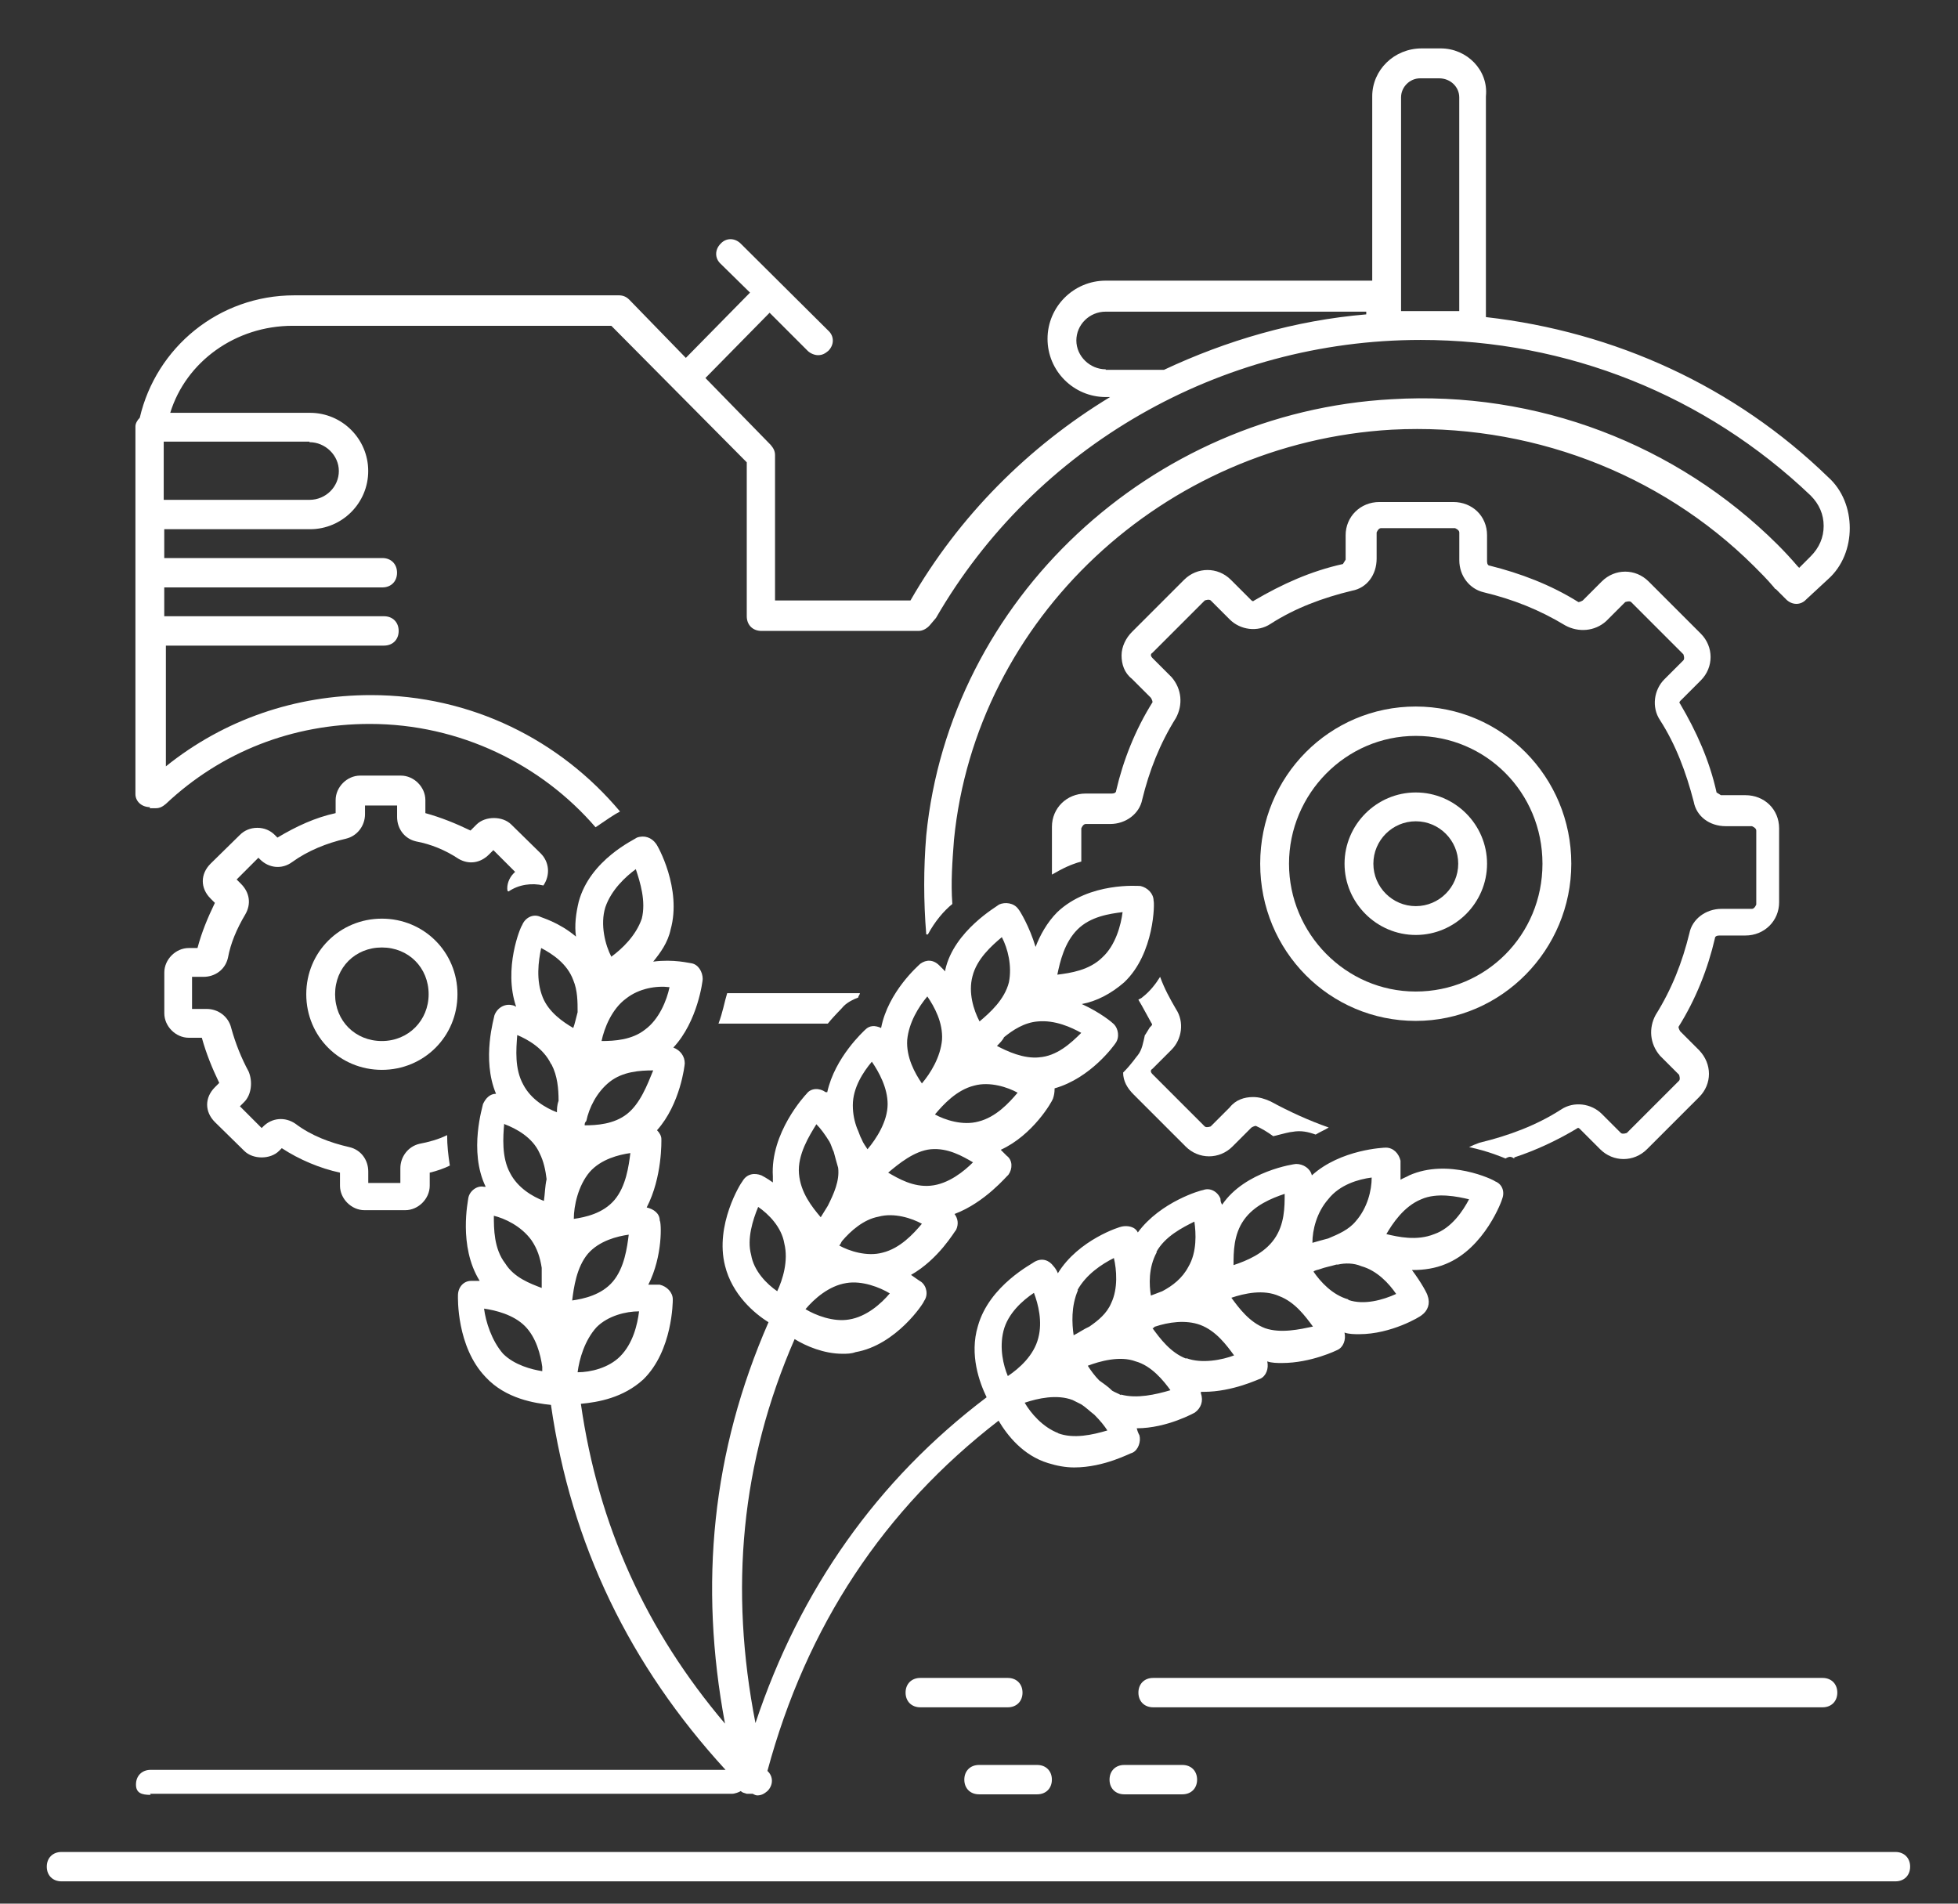
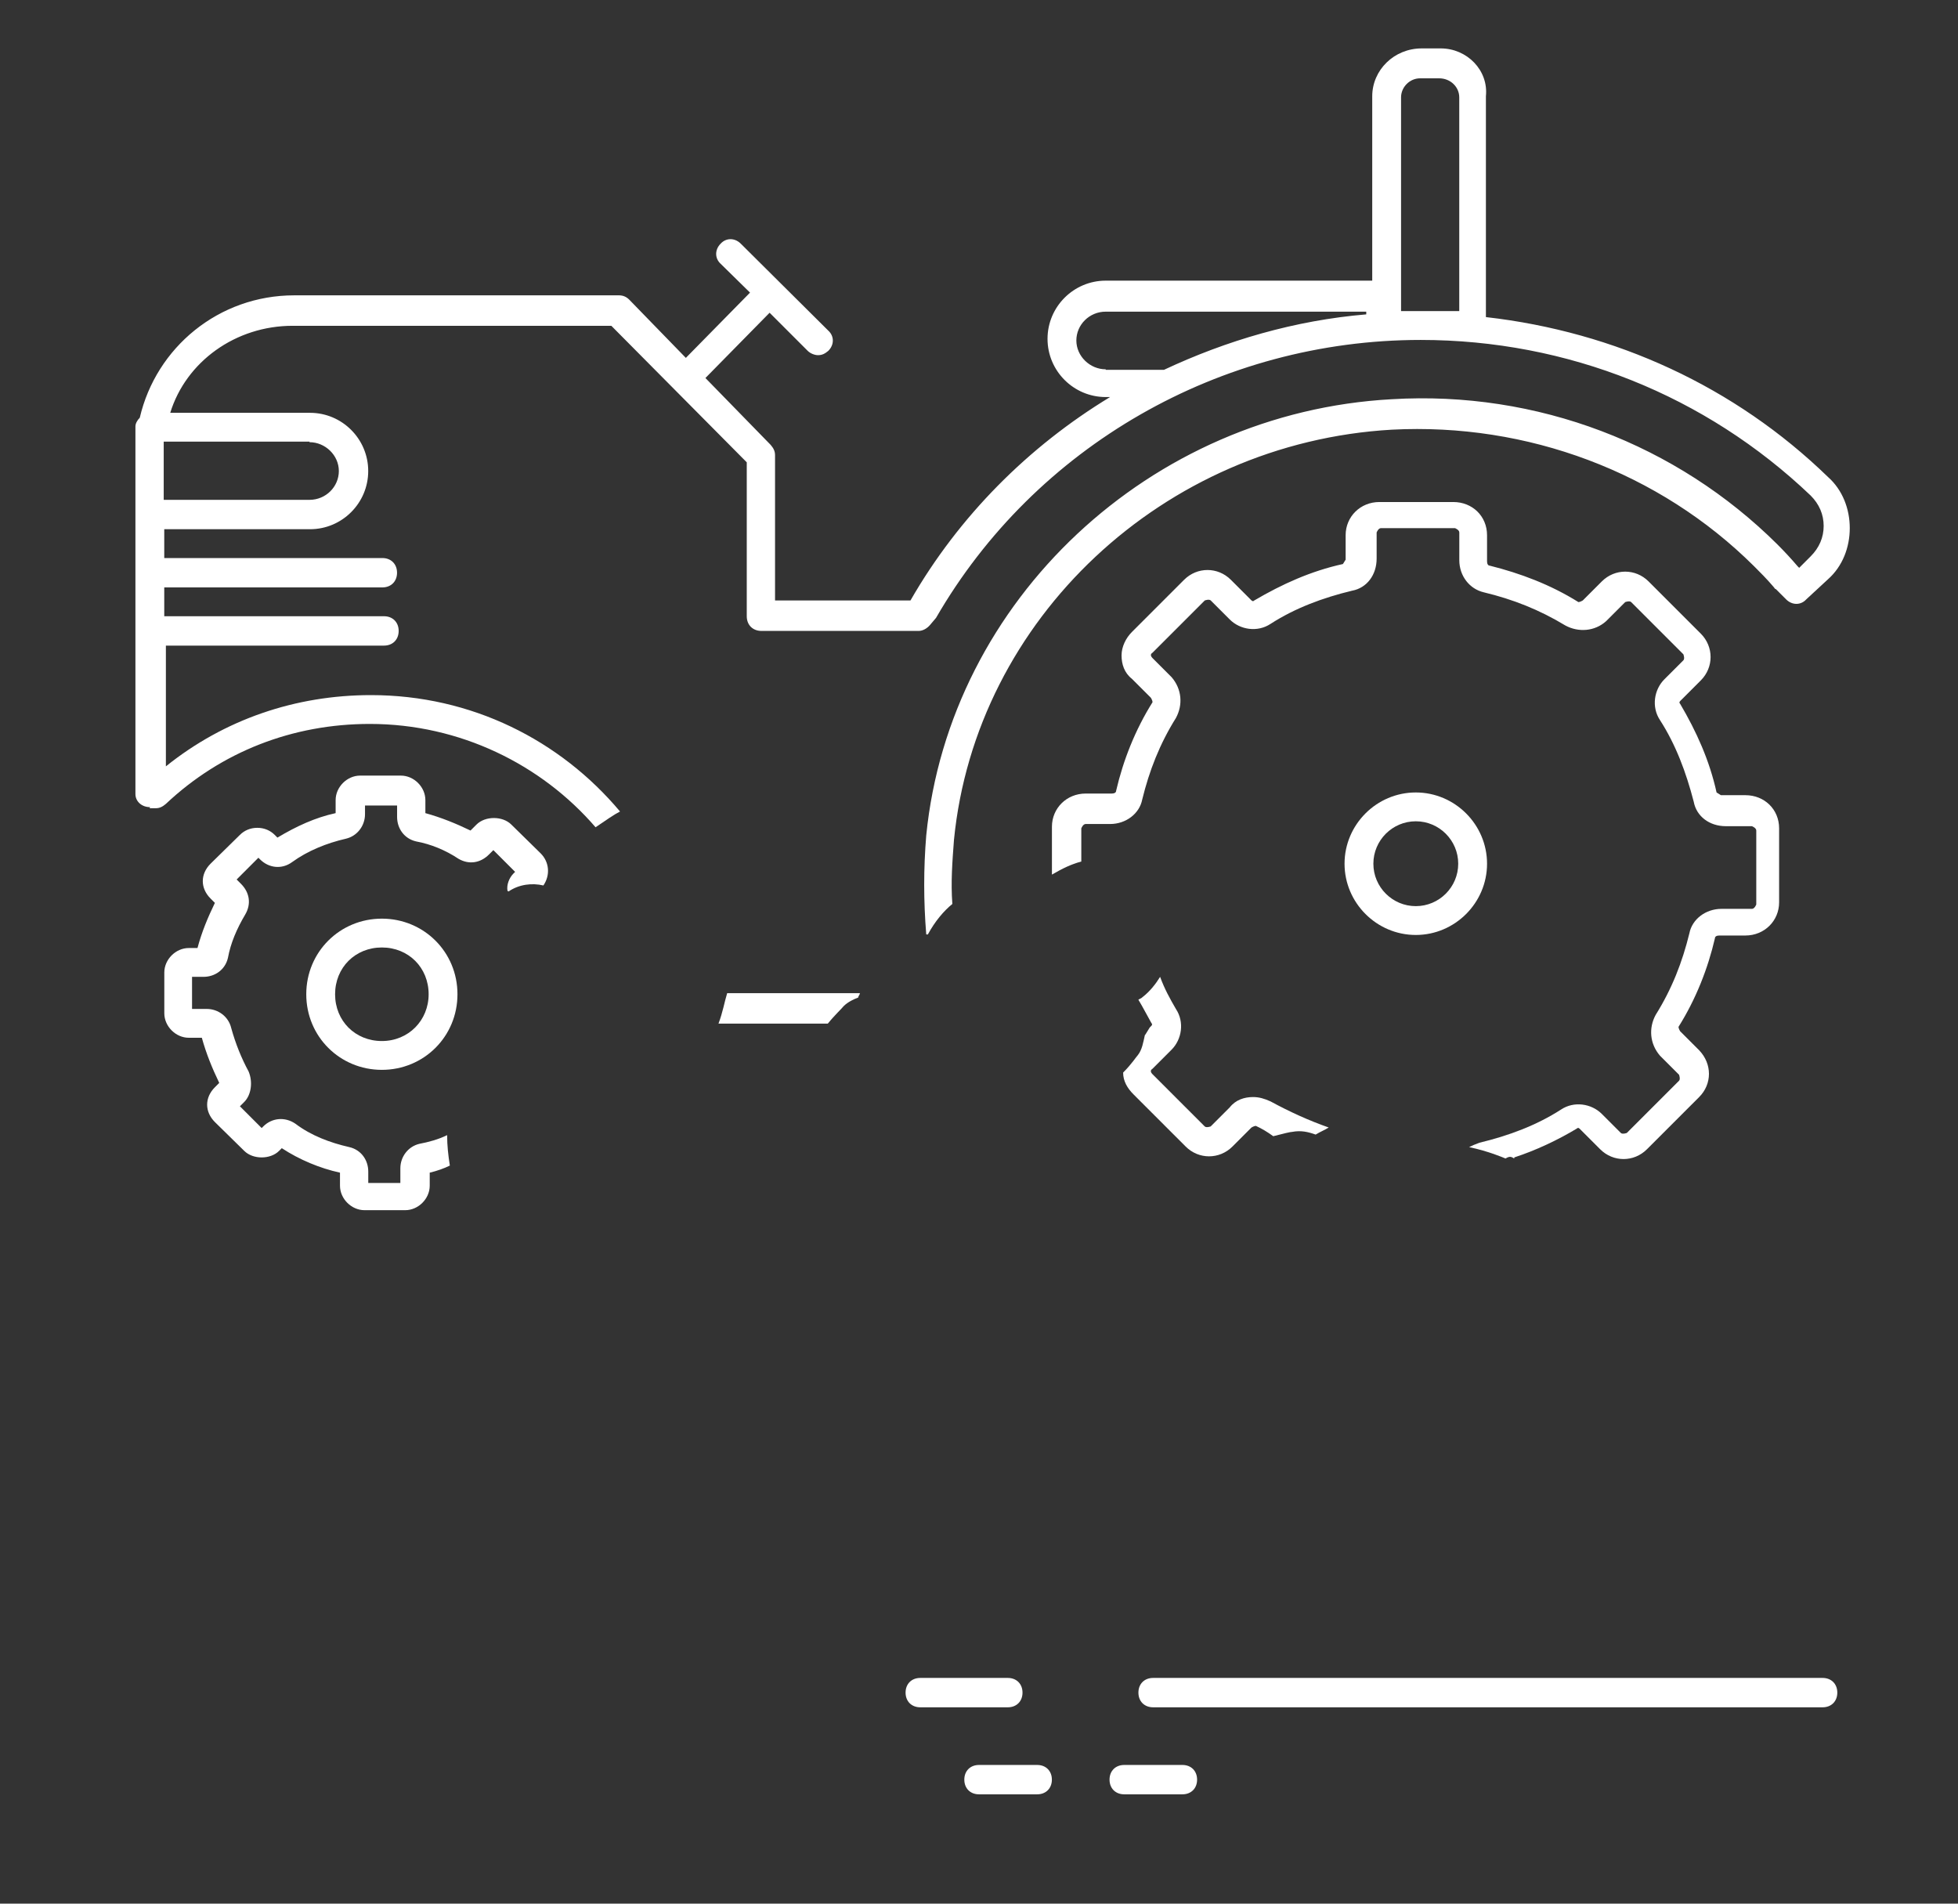
<svg xmlns="http://www.w3.org/2000/svg" width="36" height="35" viewBox="0 0 36 35" fill="none">
  <rect x="0" y="0" width="36" height="35" fill="#333333" stroke="none" />
  <path d="M9.351 16.39C9.541 16.26 9.781 16.23 9.991 16.28C10.12 16.09 10.101 15.85 9.941 15.69L9.401 15.16C9.241 15 8.921 15 8.761 15.16L8.651 15.27C8.381 15.14 8.111 15.03 7.821 14.95V14.71C7.821 14.47 7.611 14.26 7.371 14.26H6.621C6.381 14.26 6.171 14.47 6.171 14.71V14.95C5.801 15.03 5.451 15.19 5.101 15.4L5.051 15.35C4.971 15.27 4.861 15.22 4.731 15.22C4.601 15.22 4.491 15.27 4.411 15.35L3.871 15.88C3.681 16.07 3.681 16.33 3.871 16.52L3.951 16.6C3.821 16.87 3.711 17.13 3.631 17.43H3.471C3.231 17.43 3.021 17.64 3.021 17.88V18.63C3.021 18.87 3.231 19.08 3.471 19.08H3.711C3.791 19.37 3.901 19.64 4.031 19.91L3.951 19.99C3.761 20.18 3.761 20.44 3.951 20.63L4.491 21.16C4.651 21.32 4.971 21.32 5.131 21.16L5.181 21.11C5.501 21.32 5.881 21.48 6.251 21.56V21.8C6.251 22.04 6.461 22.25 6.701 22.25H7.451C7.691 22.25 7.901 22.04 7.901 21.8V21.56C8.031 21.53 8.171 21.48 8.271 21.43C8.241 21.24 8.221 21.06 8.221 20.87C8.061 20.95 7.871 21 7.711 21.03C7.501 21.08 7.361 21.27 7.361 21.48V21.75H6.771V21.54C6.771 21.33 6.641 21.14 6.421 21.09C6.071 21.01 5.721 20.88 5.431 20.66C5.241 20.53 5.001 20.55 4.841 20.71L4.811 20.74L4.411 20.34L4.491 20.26C4.621 20.13 4.651 19.89 4.571 19.7C4.441 19.46 4.331 19.19 4.251 18.9C4.201 18.69 4.011 18.55 3.801 18.55H3.531V17.96H3.741C3.951 17.96 4.141 17.83 4.191 17.61C4.241 17.34 4.351 17.08 4.511 16.81C4.621 16.62 4.591 16.41 4.431 16.25L4.351 16.17L4.751 15.77L4.781 15.8C4.941 15.96 5.181 15.99 5.371 15.85C5.661 15.64 6.011 15.5 6.361 15.42C6.571 15.37 6.711 15.18 6.711 14.97V14.81H7.301V15.02C7.301 15.23 7.431 15.42 7.651 15.47C7.921 15.52 8.191 15.63 8.431 15.79C8.621 15.9 8.831 15.87 8.991 15.71L9.071 15.63L9.471 16.03L9.441 16.06C9.361 16.14 9.311 16.27 9.331 16.38L9.351 16.39Z" fill="white" />
  <path d="M25.251 15.88C25.251 15.45 25.601 15.1 26.031 15.1C26.461 15.1 26.811 15.45 26.811 15.88C26.811 16.31 26.461 16.66 26.031 16.66C25.601 16.66 25.251 16.31 25.251 15.88ZM27.341 15.88C27.341 15.16 26.751 14.57 26.031 14.57C25.311 14.57 24.721 15.16 24.721 15.88C24.721 16.6 25.311 17.19 26.031 17.19C26.751 17.19 27.341 16.6 27.341 15.88Z" fill="white" />
  <path d="M7.881 18.28C7.881 18.76 7.511 19.14 7.021 19.14C6.531 19.14 6.161 18.77 6.161 18.28C6.161 17.79 6.531 17.42 7.021 17.42C7.511 17.42 7.881 17.79 7.881 18.28ZM5.631 18.28C5.631 19.06 6.251 19.67 7.021 19.67C7.791 19.67 8.411 19.06 8.411 18.28C8.411 17.5 7.791 16.89 7.021 16.89C6.251 16.89 5.631 17.5 5.631 18.28Z" fill="white" />
-   <path d="M23.7 15.88C23.7 14.6 24.74 13.53 26.03 13.53C27.32 13.53 28.36 14.57 28.36 15.88C28.36 17.19 27.32 18.23 26.03 18.23C24.74 18.23 23.7 17.16 23.7 15.88ZM28.89 15.88C28.89 14.28 27.61 12.99 26.03 12.99C24.45 12.99 23.17 14.27 23.17 15.88C23.17 17.49 24.45 18.77 26.03 18.77C27.61 18.77 28.89 17.46 28.89 15.88Z" fill="white" />
-   <path d="M35.12 34.32C35.12 34.16 35.01 34.05 34.85 34.05H1.13C0.97 34.05 0.86 34.16 0.86 34.32C0.86 34.48 0.97 34.59 1.13 34.59H34.85C35.01 34.59 35.12 34.48 35.12 34.32Z" fill="white" />
-   <path d="M9.25 24.89C9.04 24.65 8.93 24.3 8.9 24.06C9.11 24.09 9.44 24.17 9.65 24.38C9.86 24.59 9.94 24.91 9.97 25.13V25.21C9.78 25.18 9.46 25.1 9.25 24.89V24.89ZM9.95 17.43C10.16 17.54 10.43 17.72 10.54 18.02C10.62 18.21 10.62 18.42 10.62 18.61C10.59 18.72 10.57 18.82 10.54 18.9C10.35 18.79 10.09 18.61 9.98 18.34C9.85 18.02 9.9 17.67 9.95 17.43V17.43ZM11.13 16.68C11.24 16.36 11.5 16.12 11.69 15.98C11.77 16.22 11.88 16.57 11.8 16.89C11.69 17.21 11.43 17.45 11.24 17.59C11.13 17.38 11.03 17 11.13 16.68ZM12.31 18.15C12.26 18.39 12.12 18.74 11.86 18.93C11.62 19.12 11.3 19.14 11.06 19.14C11.11 18.9 11.25 18.55 11.51 18.36C11.75 18.17 12.07 18.12 12.31 18.15ZM11.4 24.94C11.19 25.15 10.86 25.23 10.62 25.23C10.65 24.99 10.75 24.64 10.97 24.4C11.18 24.19 11.51 24.11 11.75 24.11C11.72 24.35 11.64 24.7 11.4 24.94ZM9.07 22.35C9.28 22.4 9.58 22.54 9.77 22.8C9.88 22.96 9.93 23.12 9.96 23.31V23.68C9.75 23.6 9.45 23.49 9.29 23.23C9.08 22.96 9.08 22.59 9.08 22.35H9.07ZM9.28 20.67C9.49 20.75 9.79 20.91 9.92 21.2C10 21.36 10.03 21.52 10.05 21.68C10.02 21.81 10.02 21.95 10 22.08C9.79 22 9.52 21.84 9.38 21.57C9.22 21.28 9.25 20.9 9.27 20.66L9.28 20.67ZM10.14 19.57C10.25 19.78 10.27 20.02 10.27 20.24C10.24 20.32 10.24 20.4 10.24 20.45C10.03 20.37 9.76 20.21 9.62 19.94C9.46 19.65 9.49 19.3 9.51 19.03C9.7 19.11 9.99 19.27 10.13 19.56L10.14 19.57ZM11.53 20.48C11.29 20.67 10.97 20.69 10.75 20.69C10.75 20.66 10.75 20.64 10.78 20.61C10.83 20.37 10.97 20.08 11.21 19.89C11.45 19.7 11.77 19.68 12.01 19.68C11.9 19.95 11.77 20.29 11.53 20.48ZM11.56 22.7C11.53 22.94 11.48 23.31 11.27 23.56C11.06 23.81 10.73 23.88 10.52 23.91C10.55 23.67 10.6 23.3 10.81 23.05C11.02 22.81 11.35 22.73 11.56 22.7ZM10.84 21.55C11.05 21.31 11.38 21.23 11.59 21.2C11.56 21.44 11.51 21.81 11.3 22.06C11.09 22.31 10.76 22.38 10.55 22.41C10.55 22.17 10.63 21.8 10.84 21.55ZM13.94 22.19C14.13 22.32 14.37 22.56 14.42 22.86C14.5 23.18 14.39 23.53 14.29 23.74C14.1 23.61 13.86 23.37 13.81 23.07C13.73 22.78 13.84 22.43 13.94 22.19ZM15.01 20.67C15.09 20.75 15.17 20.86 15.25 20.99C15.28 21.04 15.3 21.12 15.33 21.18C15.36 21.29 15.38 21.37 15.41 21.47C15.44 21.71 15.33 21.95 15.22 22.17C15.17 22.25 15.14 22.3 15.09 22.38C14.93 22.19 14.72 21.93 14.69 21.58C14.66 21.23 14.88 20.88 15.01 20.67V20.67ZM16.03 19.52C16.16 19.71 16.32 20 16.32 20.3C16.32 20.62 16.11 20.94 15.95 21.13C15.92 21.08 15.87 21.02 15.84 20.94C15.81 20.89 15.79 20.81 15.76 20.75C15.71 20.62 15.68 20.48 15.68 20.32C15.68 20 15.87 19.71 16.03 19.52V19.52ZM17.05 18.32C17.18 18.51 17.34 18.8 17.32 19.12C17.29 19.44 17.11 19.73 16.95 19.92C16.82 19.73 16.66 19.44 16.68 19.12C16.71 18.8 16.89 18.51 17.05 18.32ZM17.88 17.95C17.96 17.63 18.23 17.39 18.42 17.23C18.53 17.44 18.61 17.76 18.55 18.06C18.47 18.38 18.2 18.62 18.01 18.78C17.9 18.57 17.8 18.25 17.88 17.95ZM19.81 17.09C20.05 16.85 20.4 16.8 20.64 16.77C20.61 17.01 20.51 17.38 20.27 17.6C20.03 17.84 19.68 17.89 19.44 17.92C19.49 17.68 19.57 17.33 19.81 17.09ZM19.11 19.44C18.82 19.47 18.52 19.33 18.33 19.23C18.38 19.18 18.44 19.12 18.46 19.07C18.62 18.94 18.83 18.8 19.08 18.78C19.4 18.75 19.7 18.89 19.88 18.99C19.69 19.18 19.43 19.42 19.1 19.44H19.11ZM17.99 20.62C17.7 20.7 17.37 20.59 17.19 20.49C17.35 20.3 17.59 20.04 17.91 19.96C18.2 19.88 18.53 19.99 18.71 20.09C18.55 20.28 18.31 20.54 17.99 20.62ZM17.11 21.8C16.79 21.83 16.52 21.67 16.33 21.56C16.52 21.4 16.81 21.16 17.11 21.13C17.43 21.1 17.7 21.26 17.89 21.37C17.73 21.53 17.44 21.77 17.11 21.8ZM16.23 23.03C15.94 23.11 15.61 23 15.43 22.9C15.46 22.87 15.46 22.85 15.48 22.82C15.64 22.63 15.88 22.42 16.15 22.37C16.44 22.29 16.77 22.4 16.95 22.5C16.79 22.69 16.55 22.95 16.23 23.03ZM15.61 24.26C15.32 24.31 14.99 24.18 14.81 24.07C14.97 23.88 15.24 23.64 15.56 23.59C15.85 23.54 16.18 23.67 16.36 23.78C16.2 23.97 15.93 24.21 15.61 24.26ZM18.45 24.47C18.53 24.15 18.8 23.91 19.01 23.77C19.09 23.98 19.17 24.3 19.09 24.6C19.01 24.92 18.74 25.16 18.53 25.3C18.45 25.11 18.37 24.79 18.45 24.47ZM19.81 23.72C19.97 23.43 20.26 23.24 20.48 23.13C20.53 23.34 20.56 23.69 20.43 23.96C20.35 24.15 20.19 24.28 20.03 24.39C19.92 24.44 19.84 24.5 19.74 24.55C19.71 24.34 19.69 24.02 19.82 23.72H19.81ZM21.26 23.02C21.42 22.73 21.74 22.57 21.96 22.46C21.99 22.67 22.01 23.02 21.85 23.29C21.74 23.5 21.56 23.64 21.37 23.74C21.29 23.77 21.24 23.79 21.16 23.82C21.13 23.63 21.11 23.31 21.27 23.02H21.26ZM22.87 22.43C23.06 22.16 23.38 22.03 23.62 21.95C23.62 22.19 23.62 22.51 23.43 22.78C23.24 23.05 22.92 23.18 22.68 23.26C22.68 23.02 22.68 22.7 22.87 22.43ZM25.22 21.65C25.22 21.89 25.14 22.21 24.93 22.45C24.8 22.61 24.61 22.69 24.42 22.77C24.31 22.8 24.23 22.82 24.13 22.85C24.13 22.61 24.21 22.29 24.42 22.05C24.63 21.78 24.98 21.68 25.22 21.65ZM26.13 22.05C26.42 21.92 26.8 22 27.01 22.05C26.9 22.26 26.69 22.58 26.37 22.69C26.05 22.82 25.7 22.74 25.49 22.69C25.6 22.5 25.81 22.18 26.13 22.05ZM24.79 23.89C24.5 23.81 24.28 23.57 24.15 23.38C24.18 23.35 24.23 23.35 24.28 23.33C24.36 23.3 24.47 23.28 24.57 23.25H24.6C24.73 23.22 24.89 23.22 25.03 23.28C25.32 23.36 25.54 23.6 25.67 23.79C25.43 23.9 25.08 24 24.79 23.9V23.89ZM23.26 24.42C22.97 24.31 22.78 24.05 22.64 23.86C22.88 23.78 23.23 23.7 23.52 23.83C23.81 23.94 24 24.2 24.14 24.39C23.9 24.44 23.55 24.52 23.26 24.42ZM21.81 24.98C21.52 24.87 21.33 24.61 21.19 24.42C21.22 24.42 21.22 24.39 21.24 24.39C21.48 24.31 21.8 24.26 22.07 24.36C22.36 24.47 22.55 24.73 22.69 24.92C22.48 25 22.1 25.08 21.81 24.97V24.98ZM20.61 25.65C20.56 25.62 20.5 25.6 20.45 25.57C20.37 25.49 20.29 25.44 20.21 25.38C20.13 25.3 20.05 25.19 20 25.11C20.21 25.03 20.59 24.92 20.88 25.03C21.17 25.11 21.39 25.38 21.52 25.56C21.25 25.64 20.9 25.72 20.61 25.64V25.65ZM19.46 26.35C19.17 26.24 18.95 25.98 18.84 25.79C19.08 25.71 19.43 25.63 19.72 25.74L19.88 25.82C19.96 25.87 20.04 25.95 20.12 26.01C20.23 26.12 20.31 26.22 20.36 26.3C20.09 26.38 19.74 26.46 19.45 26.35H19.46ZM2.76 32.98H13.46C13.51 32.98 13.59 32.95 13.62 32.93C13.65 32.96 13.67 32.96 13.73 32.98H13.84C13.84 32.98 13.89 33.01 13.92 33.01C14 33.01 14.05 32.98 14.11 32.93C14.22 32.82 14.22 32.66 14.11 32.56C14.83 29.89 16.25 27.75 18.36 26.12C18.52 26.39 18.81 26.76 19.27 26.9C19.43 26.95 19.59 26.98 19.75 26.98C20.31 26.98 20.79 26.71 20.82 26.71C20.93 26.66 20.98 26.5 20.95 26.39C20.95 26.39 20.92 26.34 20.9 26.26C21.46 26.26 21.97 25.97 21.97 25.97C22.08 25.89 22.13 25.76 22.08 25.62V25.59H22.13C22.67 25.59 23.15 25.35 23.17 25.35C23.28 25.3 23.33 25.16 23.3 25.03C23.38 25.06 23.49 25.06 23.57 25.06C24.11 25.06 24.59 24.82 24.59 24.82C24.7 24.77 24.75 24.63 24.72 24.5C24.8 24.53 24.91 24.53 24.99 24.53C25.58 24.53 26.11 24.21 26.14 24.18C26.25 24.1 26.3 23.97 26.25 23.83C26.25 23.8 26.14 23.59 25.96 23.35H25.99C26.18 23.35 26.39 23.32 26.58 23.24C27.3 22.95 27.62 22.06 27.62 22.04C27.67 21.91 27.62 21.77 27.49 21.72C27.46 21.69 26.63 21.29 25.91 21.61C25.86 21.64 25.8 21.66 25.75 21.69V21.34C25.72 21.21 25.62 21.1 25.48 21.1C25.45 21.1 24.65 21.13 24.12 21.61C24.09 21.48 23.96 21.4 23.83 21.4C23.8 21.4 22.89 21.53 22.47 22.15C22.44 22.1 22.44 22.07 22.44 22.04C22.39 21.91 22.25 21.83 22.12 21.88C22.09 21.88 21.34 22.09 20.92 22.66C20.87 22.55 20.73 22.53 20.63 22.55C20.6 22.55 19.83 22.79 19.45 23.41C19.42 23.33 19.37 23.28 19.37 23.28C19.29 23.17 19.16 23.12 19.02 23.2C18.99 23.23 18.19 23.63 17.98 24.38C17.82 24.91 18.01 25.42 18.14 25.69C16.13 27.21 14.71 29.22 13.89 31.68C13.41 29.22 13.62 26.89 14.61 24.62C14.82 24.75 15.15 24.89 15.49 24.89C15.57 24.89 15.65 24.89 15.73 24.86C16.48 24.73 16.99 23.95 16.99 23.92C17.07 23.81 17.04 23.65 16.94 23.57C16.94 23.57 16.86 23.52 16.75 23.44C17.26 23.15 17.55 22.64 17.58 22.61C17.63 22.5 17.61 22.4 17.55 22.32C18.11 22.11 18.51 21.62 18.54 21.6C18.62 21.49 18.62 21.33 18.51 21.25L18.4 21.14C18.99 20.87 19.34 20.26 19.36 20.2C19.38 20.14 19.39 20.09 19.39 20.01C20.06 19.82 20.49 19.21 20.51 19.18C20.59 19.07 20.56 18.91 20.48 18.83C20.45 18.8 20.24 18.62 19.89 18.46C20.16 18.41 20.43 18.27 20.67 18.06C21.23 17.53 21.23 16.59 21.21 16.56C21.21 16.43 21.1 16.32 20.97 16.29C20.94 16.29 20.03 16.21 19.44 16.77C19.25 16.96 19.12 17.2 19.04 17.41C18.93 17.04 18.75 16.74 18.72 16.71C18.64 16.6 18.48 16.58 18.37 16.63C18.34 16.66 17.54 17.11 17.38 17.83V17.86C17.33 17.81 17.27 17.75 17.27 17.75C17.16 17.64 17.03 17.64 16.92 17.72C16.89 17.75 16.33 18.23 16.2 18.9C16.09 18.85 15.99 18.85 15.91 18.93C15.88 18.96 15.35 19.44 15.21 20.08H15.18C15.07 20 14.91 20 14.83 20.11C14.8 20.14 14.16 20.83 14.21 21.63V21.74C14.1 21.66 14 21.61 14 21.61C13.87 21.56 13.73 21.58 13.65 21.72C13.62 21.75 13.14 22.52 13.33 23.27C13.46 23.8 13.87 24.15 14.13 24.31C13.09 26.69 12.85 29.12 13.33 31.69C11.88 29.98 11 28.05 10.68 25.81C11 25.78 11.46 25.7 11.83 25.36C12.37 24.83 12.37 23.92 12.37 23.89C12.37 23.76 12.26 23.65 12.13 23.62H11.92C12.19 23.09 12.16 22.47 12.13 22.44C12.13 22.31 12.02 22.23 11.89 22.2C12.18 21.64 12.16 20.97 12.16 20.94C12.16 20.89 12.13 20.83 12.08 20.78C12.51 20.3 12.59 19.58 12.59 19.55C12.59 19.42 12.51 19.31 12.38 19.26C12.83 18.78 12.92 18.03 12.92 18C12.92 17.87 12.84 17.73 12.71 17.71C12.68 17.71 12.39 17.63 12.01 17.68C12.14 17.52 12.28 17.33 12.33 17.09C12.54 16.34 12.09 15.54 12.06 15.51C11.98 15.4 11.85 15.35 11.71 15.4C11.68 15.43 10.85 15.8 10.64 16.58C10.59 16.79 10.56 17.01 10.59 17.22C10.27 16.95 9.95 16.87 9.92 16.85C9.79 16.8 9.65 16.88 9.6 17.01C9.57 17.04 9.25 17.81 9.49 18.51C9.44 18.48 9.41 18.48 9.41 18.48C9.28 18.45 9.14 18.53 9.09 18.67C9.09 18.7 8.85 19.47 9.12 20.11C9.01 20.11 8.93 20.19 8.88 20.3C8.88 20.33 8.61 21.16 8.93 21.82H8.9C8.77 21.79 8.63 21.9 8.61 22.03C8.61 22.06 8.42 22.91 8.82 23.55H8.66C8.53 23.55 8.42 23.66 8.42 23.82C8.42 23.85 8.39 24.76 8.93 25.32C9.3 25.72 9.84 25.8 10.13 25.83C10.5 28.4 11.58 30.62 13.34 32.54H2.77C2.61 32.54 2.5 32.65 2.5 32.81C2.5 32.97 2.61 33 2.77 33L2.76 32.98Z" fill="white" />
  <path d="M33.781 31.12C33.781 30.96 33.671 30.85 33.511 30.85H21.201C21.041 30.85 20.931 30.96 20.931 31.12C20.931 31.28 21.041 31.39 21.201 31.39H33.511C33.671 31.39 33.781 31.28 33.781 31.12Z" fill="white" />
  <path d="M18 32.99H19.07C19.23 32.99 19.34 32.88 19.34 32.72C19.34 32.56 19.23 32.45 19.07 32.45H18C17.84 32.45 17.73 32.56 17.73 32.72C17.73 32.88 17.84 32.99 18 32.99Z" fill="white" />
  <path d="M20.67 32.45C20.51 32.45 20.4 32.56 20.4 32.72C20.4 32.88 20.51 32.99 20.67 32.99H21.74C21.9 32.99 22.01 32.88 22.01 32.72C22.01 32.56 21.9 32.45 21.74 32.45H20.67Z" fill="white" />
-   <path d="M18.8 31.12C18.8 30.96 18.69 30.85 18.53 30.85H16.92C16.76 30.85 16.65 30.96 16.65 31.12C16.65 31.28 16.76 31.39 16.92 31.39H18.53C18.69 31.39 18.8 31.28 18.8 31.12Z" fill="white" />
+   <path d="M18.8 31.12C18.8 30.96 18.69 30.85 18.53 30.85H16.92C16.76 30.85 16.65 30.96 16.65 31.12C16.65 31.28 16.76 31.39 16.92 31.39H18.53C18.69 31.39 18.8 31.28 18.8 31.12" fill="white" />
  <path d="M27.841 21.28C28.241 21.15 28.641 20.96 28.991 20.75C29.021 20.72 29.041 20.75 29.071 20.78L29.421 21.13C29.661 21.37 30.041 21.37 30.281 21.13L31.241 20.17C31.481 19.93 31.481 19.56 31.241 19.31L30.891 18.96C30.891 18.96 30.861 18.91 30.861 18.88C31.181 18.37 31.401 17.81 31.531 17.25C31.531 17.22 31.561 17.2 31.611 17.2H32.091C32.441 17.2 32.711 16.93 32.711 16.59V15.23C32.711 14.88 32.441 14.62 32.091 14.62H31.641C31.641 14.62 31.591 14.59 31.561 14.57C31.431 13.98 31.191 13.45 30.891 12.94C30.861 12.91 30.891 12.89 30.921 12.86L31.271 12.51C31.511 12.27 31.511 11.89 31.271 11.65L30.311 10.69C30.071 10.45 29.691 10.45 29.451 10.69L29.101 11.04C29.101 11.04 29.051 11.07 29.021 11.07C28.511 10.75 27.951 10.54 27.391 10.4C27.361 10.4 27.341 10.37 27.341 10.32V9.84C27.341 9.49 27.071 9.23 26.721 9.23H25.361C25.011 9.23 24.741 9.5 24.741 9.84V10.29C24.741 10.29 24.711 10.34 24.691 10.37C24.101 10.5 23.571 10.74 23.061 11.04C23.031 11.07 23.011 11.04 22.981 11.01L22.631 10.66C22.391 10.42 22.011 10.42 21.771 10.66L20.811 11.62C20.701 11.73 20.621 11.89 20.621 12.05C20.621 12.21 20.671 12.37 20.811 12.48L21.161 12.83C21.161 12.83 21.191 12.88 21.191 12.91C20.871 13.42 20.651 13.98 20.521 14.54C20.521 14.57 20.491 14.59 20.441 14.59H19.961C19.611 14.59 19.341 14.86 19.341 15.2V16.08C19.531 15.97 19.691 15.89 19.881 15.84V15.23C19.881 15.23 19.911 15.15 19.961 15.15H20.411C20.701 15.15 20.951 14.96 21.001 14.7C21.131 14.17 21.321 13.68 21.621 13.2C21.751 12.96 21.731 12.67 21.541 12.45L21.191 12.1C21.191 12.1 21.161 12.07 21.161 12.05C21.161 12.03 21.161 12.02 21.191 12L22.151 11.04C22.151 11.04 22.231 11.01 22.261 11.04L22.611 11.39C22.801 11.58 23.121 11.63 23.361 11.47C23.811 11.18 24.321 10.99 24.861 10.86C25.131 10.81 25.311 10.57 25.311 10.27V9.79C25.311 9.79 25.341 9.71 25.391 9.71H26.751C26.751 9.71 26.831 9.74 26.831 9.79V10.3C26.831 10.59 27.021 10.83 27.281 10.89C27.821 11.02 28.301 11.21 28.781 11.5C29.021 11.63 29.321 11.61 29.531 11.42L29.881 11.07C29.881 11.07 29.961 11.04 29.991 11.07L30.951 12.03C30.951 12.03 30.981 12.11 30.951 12.14L30.601 12.49C30.411 12.68 30.361 13 30.521 13.24C30.811 13.69 31.001 14.2 31.141 14.74C31.191 15.01 31.431 15.19 31.731 15.19H32.211C32.211 15.19 32.291 15.22 32.291 15.27V16.63C32.291 16.63 32.261 16.71 32.211 16.71H31.651C31.361 16.71 31.111 16.9 31.061 17.16C30.931 17.69 30.741 18.18 30.441 18.66C30.311 18.9 30.331 19.19 30.521 19.41L30.871 19.76C30.871 19.76 30.901 19.84 30.871 19.87L29.911 20.83C29.911 20.83 29.831 20.86 29.801 20.83L29.451 20.48C29.261 20.29 28.941 20.24 28.701 20.4C28.251 20.69 27.741 20.88 27.201 21.01C27.121 21.04 27.071 21.06 27.011 21.09C27.381 21.17 27.631 21.28 27.681 21.3C27.761 21.25 27.791 21.27 27.841 21.3V21.28Z" fill="white" />
  <path d="M13.21 18.82H15.22C15.35 18.66 15.49 18.53 15.51 18.5C15.59 18.42 15.7 18.37 15.78 18.34C15.78 18.31 15.81 18.29 15.81 18.26H13.37C13.32 18.42 13.29 18.61 13.21 18.82V18.82Z" fill="white" />
  <path d="M5.69 8.13C5.98 8.13 6.23 8.37 6.23 8.66C6.23 8.95 5.99 9.19 5.69 9.19H3.01V8.12H5.69V8.13ZM20.33 6.79C20.04 6.79 19.79 6.55 19.79 6.26C19.79 5.97 20.03 5.73 20.33 5.73H25.12V5.78C23.81 5.89 22.55 6.26 21.4 6.8H20.33V6.79ZM26.11 1.44H26.46C26.67 1.44 26.83 1.6 26.83 1.79V5.72H25.76V1.79C25.76 1.6 25.92 1.44 26.11 1.44V1.44ZM2.75 14.86H2.86C2.94 14.86 2.99 14.83 3.05 14.78C4.07 13.82 5.38 13.31 6.8 13.31C8.46 13.31 9.96 14.06 10.95 15.21C11.14 15.08 11.3 14.97 11.4 14.92C10.3 13.61 8.67 12.78 6.82 12.78C5.43 12.78 4.12 13.23 3.05 14.09V11.87H7.06C7.22 11.87 7.33 11.76 7.33 11.6C7.33 11.44 7.22 11.33 7.06 11.33H3.02V10.8H7.03C7.19 10.8 7.3 10.69 7.3 10.53C7.3 10.37 7.19 10.26 7.03 10.26H3.02V9.73H5.7C6.29 9.73 6.77 9.25 6.77 8.66C6.77 8.07 6.29 7.59 5.7 7.59H3.13C3.42 6.65 4.33 5.99 5.38 5.99H11.24L13.73 8.5V11.33C13.73 11.49 13.84 11.6 14 11.6H16.89C16.97 11.6 17.05 11.55 17.1 11.49L17.21 11.36C19.03 8.21 22.43 6.25 26.12 6.25C28.82 6.25 31.36 7.27 33.29 9.11C33.45 9.27 33.53 9.46 33.53 9.67C33.53 9.88 33.45 10.07 33.29 10.23L33.08 10.44L33.05 10.41C32.94 10.28 32.81 10.14 32.68 10.01C30.83 8.17 28.26 7.18 25.59 7.34C21.15 7.58 17.46 11.03 17.03 15.36C16.98 15.97 16.98 16.56 17.03 17.18H17.06C17.19 16.94 17.35 16.75 17.51 16.62C17.48 16.22 17.51 15.84 17.54 15.44C17.94 11.38 21.39 8.14 25.59 7.9C28.08 7.77 30.51 8.68 32.25 10.41C32.36 10.52 32.49 10.65 32.6 10.78C32.63 10.81 32.63 10.83 32.65 10.83L32.84 11.02C32.95 11.13 33.11 11.13 33.21 11.02L33.61 10.65C33.88 10.41 34.01 10.06 34.01 9.71C34.01 9.36 33.88 9.01 33.61 8.77C31.9 7.11 29.7 6.1 27.32 5.83V1.77C27.37 1.29 26.97 0.89 26.49 0.89H26.14C25.63 0.89 25.23 1.29 25.23 1.77V5.16H20.33C19.74 5.16 19.26 5.64 19.26 6.23C19.26 6.82 19.74 7.3 20.33 7.3H20.41C18.91 8.21 17.63 9.49 16.74 11.04H14.25V8.37C14.25 8.29 14.22 8.24 14.17 8.18L12.97 6.95L14.15 5.75L14.85 6.45C14.9 6.5 14.98 6.53 15.04 6.53C15.12 6.53 15.17 6.5 15.23 6.45C15.34 6.34 15.34 6.18 15.23 6.08L13.62 4.48C13.51 4.37 13.35 4.37 13.25 4.48C13.14 4.59 13.14 4.75 13.25 4.85L13.79 5.38L12.61 6.58L11.57 5.51C11.52 5.46 11.46 5.43 11.38 5.43H5.41C4.02 5.43 2.87 6.39 2.57 7.68C2.52 7.73 2.49 7.79 2.49 7.84V14.6C2.49 14.73 2.6 14.84 2.76 14.84L2.75 14.86Z" fill="white" />
  <path d="M21.05 19.03C21.02 19.16 21 19.3 20.92 19.4C20.89 19.43 20.81 19.56 20.65 19.72C20.65 19.88 20.73 20.01 20.84 20.12L21.8 21.08C22.04 21.32 22.42 21.32 22.66 21.08L23.01 20.73C23.01 20.73 23.06 20.7 23.09 20.7C23.2 20.75 23.3 20.81 23.41 20.89C23.6 20.84 23.73 20.81 23.76 20.81C23.92 20.78 24.05 20.81 24.19 20.86C24.27 20.81 24.35 20.78 24.43 20.73C24.06 20.6 23.71 20.44 23.36 20.25C23.25 20.2 23.15 20.17 23.04 20.17C22.88 20.17 22.72 20.22 22.61 20.36L22.26 20.71C22.26 20.71 22.18 20.74 22.15 20.71L21.19 19.75C21.19 19.75 21.16 19.72 21.16 19.7C21.16 19.68 21.16 19.67 21.19 19.65L21.54 19.3C21.73 19.11 21.78 18.79 21.62 18.55C21.51 18.36 21.41 18.18 21.33 17.96C21.25 18.09 21.14 18.23 21.01 18.33C20.98 18.36 20.96 18.36 20.93 18.38C21.01 18.51 21.09 18.67 21.17 18.81C21.2 18.84 21.17 18.86 21.14 18.89L21.06 19.02L21.05 19.03Z" fill="white" />
</svg>